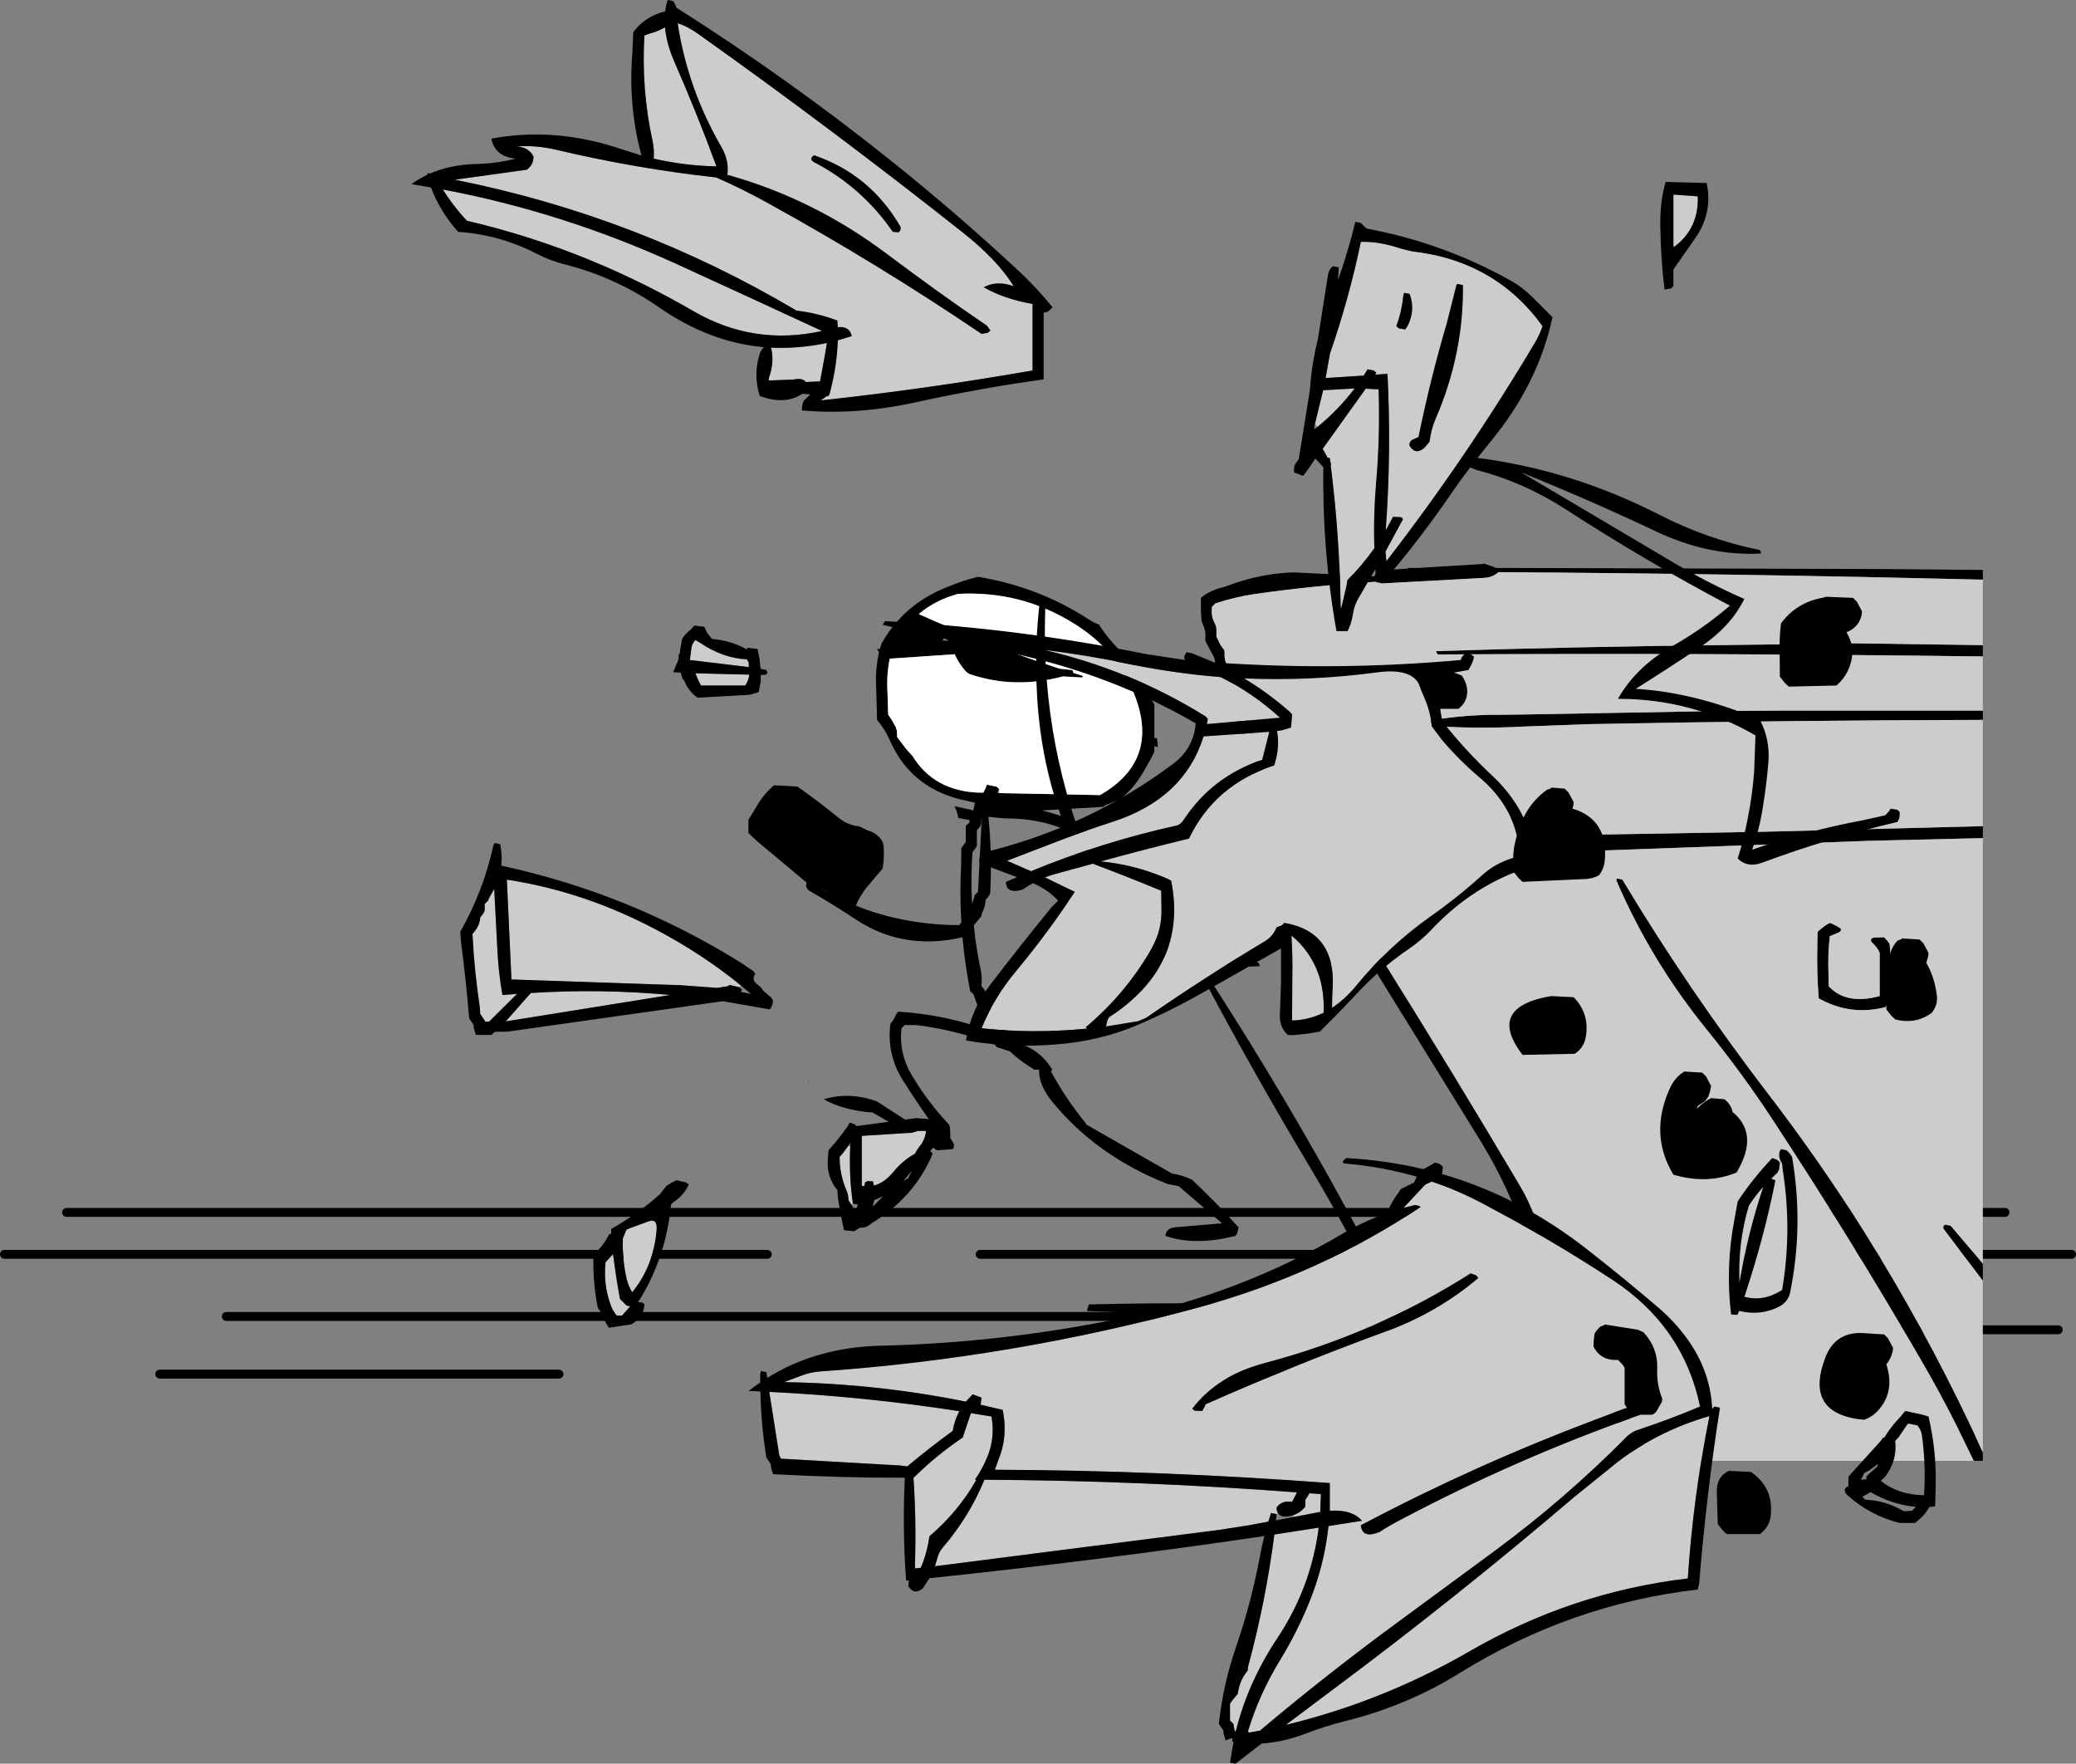
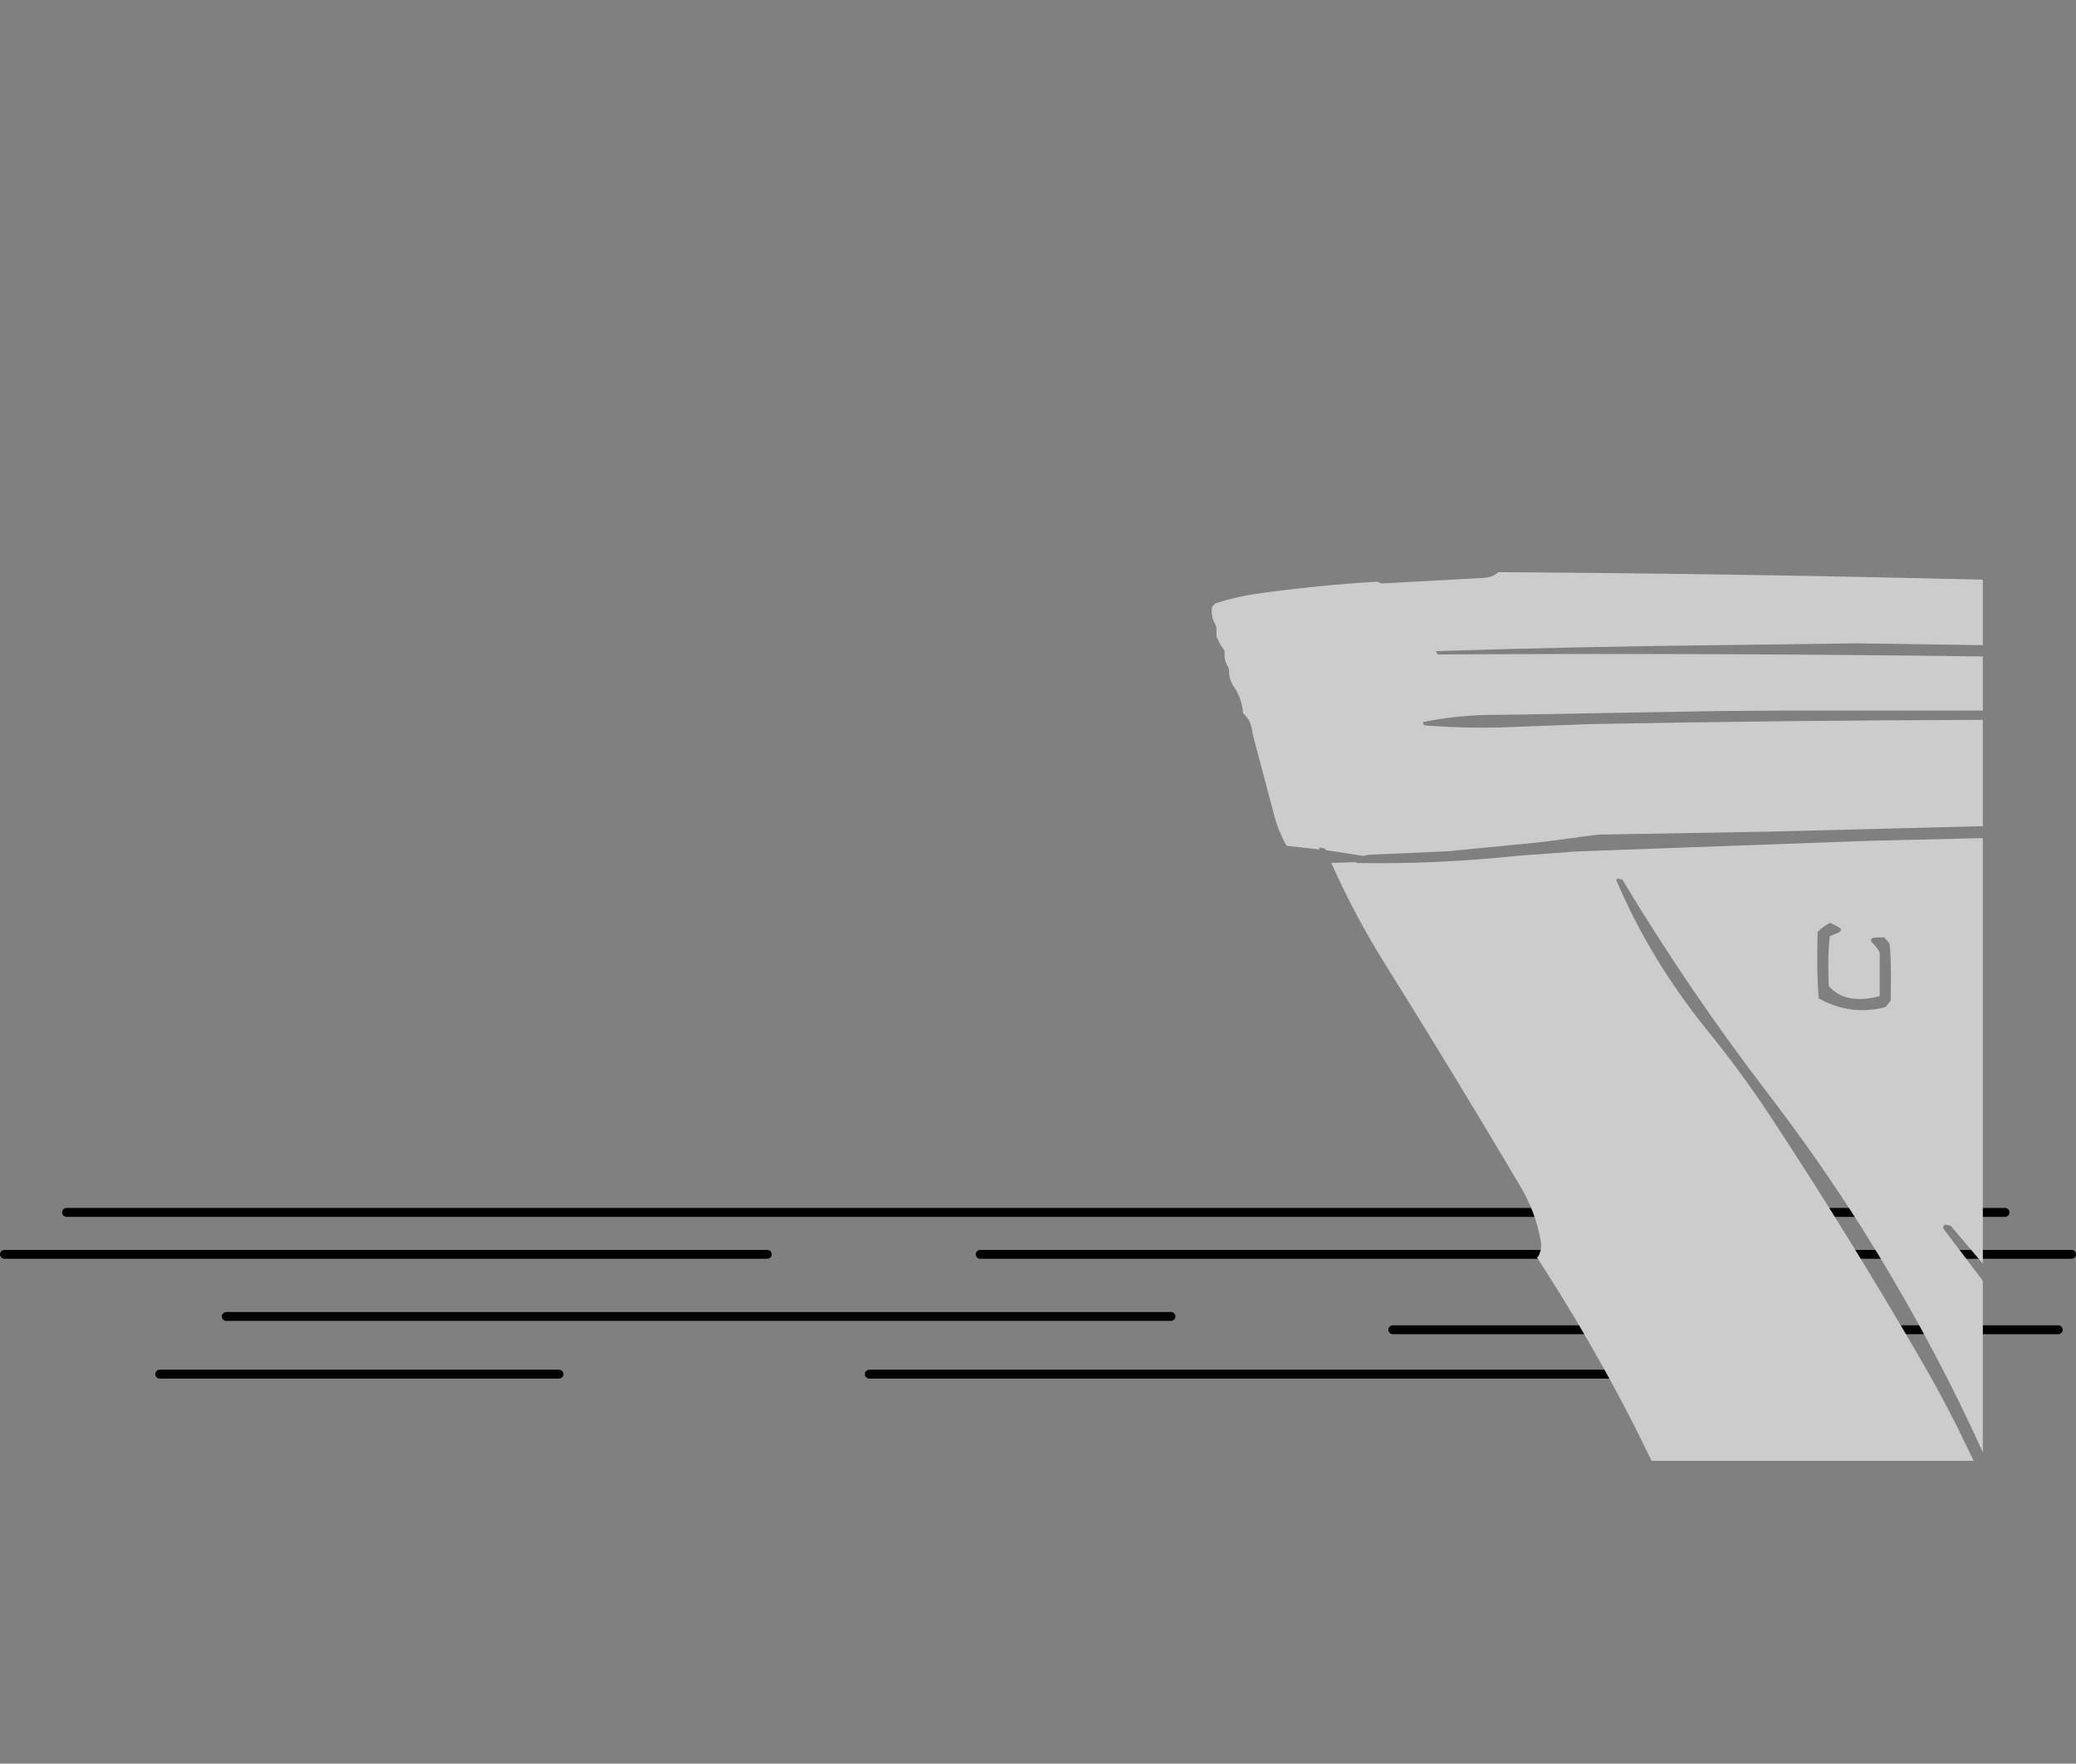
<svg xmlns="http://www.w3.org/2000/svg" height="397.5px" width="467.95px">
  <rect width="100%" height="100%" fill="#808080" stroke="none" />
  <g transform="matrix(1.0, 0.0, 0.0, 1.0, 25.0, 20.25)">
    <path d="M11.0 289.45 L101.0 289.45 M26.0 276.45 L238.95 276.45 M170.95 289.45 L364.95 289.45 M195.95 262.45 L441.95 262.45 M288.95 279.45 L438.95 279.45 M-10.0 253.0 L426.95 253.0 M-24.0 262.45 L147.95 262.45" fill="none" stroke="#000000" stroke-linecap="round" stroke-linejoin="round" stroke-width="2.0" />
-     <path d="M220.65 119.5 Q221.6 120.1 222.7 120.5 225.2 124.45 229.05 127.85 231.5 129.95 233.2 132.7 L233.2 133.4 233.2 134.15 233.7 134.85 234.2 135.55 234.2 136.3 234.2 137.0 234.7 137.7 235.2 138.45 235.2 142.75 235.2 146.1 235.8 146.1 236.0 148.1 235.2 147.95 235.2 149.2 Q233.8 152.05 232.0 154.9 230.2 157.7 227.45 159.95 225.85 160.5 224.25 161.2 L223.7 161.6 209.9 162.4 Q214.7 163.6 219.15 165.65 L219.95 166.25 Q221.25 175.8 219.45 185.15 218.2 191.65 215.95 197.75 L215.5 197.95 212.7 197.25 212.9 196.6 214.45 195.0 Q215.3 187.75 216.75 180.65 218.05 174.45 217.7 168.0 210.65 164.15 201.45 164.2 L197.8 163.85 Q198.6 171.85 198.25 180.25 L198.2 181.0 197.9 181.7 197.2 182.5 Q197.1 184.1 196.35 185.55 196.2 185.85 196.2 186.25 L194.5 188.3 Q195.0 193.35 196.05 198.3 196.45 200.1 196.2 201.95 197.3 203.2 197.9 204.65 198.35 205.75 198.2 207.0 201.15 211.35 204.6 214.9 L204.9 215.0 Q209.55 216.45 212.2 220.85 L211.9 221.25 Q215.1 227.15 219.45 232.55 L219.95 233.25 239.2 244.25 Q241.6 244.6 243.7 245.65 249.05 250.65 254.2 256.4 L253.85 257.8 253.45 258.3 Q244.35 260.6 237.7 258.3 237.8 256.55 239.95 256.35 L250.45 255.45 240.7 247.1 238.2 246.6 Q222.15 240.3 212.1 227.95 209.15 224.3 209.2 220.85 L209.15 220.8 208.2 220.85 Q205.1 219.0 202.6 216.7 L199.6 215.7 199.35 215.25 Q190.8 211.95 181.7 210.8 L178.95 210.75 178.2 211.5 Q177.6 217.25 180.6 222.2 184.15 228.15 188.95 233.25 L189.15 234.0 189.2 235.5 189.2 236.25 189.7 237.0 190.05 237.75 189.95 238.5 189.7 238.75 186.2 239.0 Q181.4 235.8 176.45 233.25 L171.7 230.5 Q164.9 229.95 160.7 227.5 166.5 225.75 172.7 228.0 L179.65 232.5 Q183.1 234.65 186.7 235.25 182.45 229.45 178.5 223.2 174.85 217.4 175.7 210.5 L176.35 209.65 177.05 208.3 177.45 207.75 Q188.6 208.45 198.65 212.3 195.9 208.5 194.45 203.85 L193.7 203.15 Q192.5 197.15 191.95 191.0 178.6 194.05 167.95 187.0 162.8 183.6 157.5 180.55 156.95 180.25 156.7 179.5 L156.8 178.65 147.65 171.0 Q145.6 169.35 143.7 167.5 L143.7 166.75 143.7 164.5 146.15 160.5 Q147.65 158.25 149.45 156.75 L154.7 157.0 Q159.4 160.3 163.95 164.0 166.05 165.75 168.7 166.0 L170.55 166.9 Q172.85 167.5 173.95 169.5 L174.15 170.25 Q174.4 172.9 173.95 175.5 L170.4 179.7 Q168.9 181.55 167.95 183.75 L167.9 183.85 Q172.7 185.8 177.75 186.85 184.35 188.25 191.2 188.25 L191.7 187.65 Q191.3 181.15 191.65 174.5 L191.7 170.9 192.2 170.2 192.7 169.5 192.7 168.05 192.7 165.9 193.45 165.2 193.6 164.6 191.0 164.1 Q190.75 162.6 190.15 161.45 L193.6 162.2 194.4 162.4 194.75 160.65 191.2 159.85 Q180.15 156.95 175.65 146.75 174.55 144.2 172.7 142.0 L172.5 134.85 Q172.25 130.65 173.15 126.8 L172.7 126.0 173.35 126.0 173.7 124.8 Q178.55 116.2 187.8 112.35 L188.65 112.0 Q192.1 110.55 195.45 109.75 200.3 110.55 204.9 112.0 213.25 114.65 220.65 119.5 M200.2 158.5 L222.95 158.95 Q236.15 151.4 231.05 137.2 227.25 126.45 216.7 120.05 204.95 112.85 190.95 113.6 185.8 115.0 182.1 118.15 197.7 125.2 213.8 130.45 L216.6 130.75 Q216.85 130.75 216.95 131.4 L219.1 132.1 218.95 132.45 214.6 132.2 Q203.65 135.1 193.65 131.7 193.1 131.5 192.55 130.9 191.05 129.15 190.2 127.2 L175.55 128.2 Q174.8 131.85 175.05 135.8 L175.2 140.8 176.15 142.25 176.95 143.7 177.15 144.4 177.2 145.1 177.2 145.85 179.3 148.6 180.7 150.15 Q185.55 158.05 195.75 158.4 L196.65 158.4 197.15 157.45 197.45 156.6 199.65 157.05 200.2 157.55 199.8 158.5 200.2 158.5 M176.15 125.9 L176.25 125.9 176.2 125.75 176.15 125.9 M188.85 124.15 L187.8 123.55 187.45 124.1 188.85 124.15 M195.2 166.85 L195.2 168.3 195.2 170.45 194.7 171.15 194.2 171.85 Q193.8 177.65 194.1 183.35 L194.55 182.15 194.7 181.5 195.45 180.75 196.3 164.2 Q196.1 164.75 196.2 165.4 L195.9 166.1 195.2 166.85 M157.35 223.7 L157.2 223.7 157.2 223.45 157.35 223.7 M161.5 180.8 L161.5 180.75 159.35 179.6 161.5 180.8" fill="#000000" fill-rule="evenodd" stroke="none" />
-     <path d="M200.2 157.55 L199.65 157.05 197.45 156.6 197.15 157.45 196.65 158.4 195.75 158.4 Q185.55 158.05 180.7 150.15 L179.3 148.6 177.2 145.85 177.2 145.1 177.15 144.4 176.95 143.7 176.15 142.25 175.2 140.8 175.05 135.8 Q174.8 131.85 175.55 128.2 L190.2 127.2 Q191.05 129.15 192.55 130.9 193.1 131.5 193.65 131.7 203.65 135.1 214.6 132.2 L218.95 132.45 219.1 132.1 216.95 131.4 Q216.85 130.75 216.6 130.75 L213.8 130.45 Q197.7 125.2 182.1 118.15 185.8 115.0 190.95 113.6 204.95 112.85 216.7 120.05 227.25 126.45 231.05 137.2 236.15 151.4 222.95 158.95 L200.2 158.5 200.2 157.55" fill="#ffffff" fill-rule="evenodd" stroke="none" />
-     <path d="M421.95 110.4 Q367.25 109.05 312.75 108.7 311.5 109.9 309.4 110.0 L286.45 111.25 285.35 110.85 Q271.85 111.65 258.05 113.6 253.5 114.25 248.95 115.75 L248.2 116.5 248.15 117.25 Q248.05 118.85 248.85 120.3 L249.15 121.0 249.2 121.75 249.2 122.5 249.2 123.25 249.6 124.05 Q250.1 125.25 250.95 126.25 L251.05 127.0 Q250.9 128.7 251.85 130.05 L252.05 130.75 Q251.95 132.8 253.15 134.55 255.0 137.3 255.2 140.5 256.9 142.05 257.2 144.25 L257.5 145.7 262.3 163.85 Q263.25 167.3 264.95 170.25 L265.2 170.4 272.35 171.2 272.45 170.75 273.7 171.0 273.85 171.35 282.25 172.65 283.45 172.4 301.5 171.6 321.4 169.65 325.95 169.1 333.95 168.0 335.45 167.85 372.95 167.2 421.95 165.95 421.95 168.65 417.45 168.75 406.95 169.0 396.45 169.25 330.45 171.65 317.4 172.6 Q298.35 174.6 280.7 174.25 L280.75 174.05 275.1 174.25 Q280.2 185.75 286.95 196.6 302.65 221.7 317.65 247.05 321.15 252.9 322.3 259.4 322.65 261.3 321.7 263.0 L321.45 263.1 321.4 263.1 321.45 263.15 Q333.4 281.55 343.35 301.0 L347.3 309.0 343.9 309.0 339.85 301.0 Q328.9 279.6 317.4 259.05 L317.45 258.75 318.7 259.0 319.25 259.85 318.95 258.9 Q315.25 247.6 308.85 237.1 L277.8 186.85 Q275.65 183.4 273.8 179.8 272.25 176.75 272.1 174.05 L270.45 173.8 268.45 173.5 263.2 173.0 Q261.95 171.2 261.4 169.25 L261.0 167.75 Q258.3 157.95 256.05 148.05 255.25 144.35 252.7 141.5 L252.7 140.75 Q252.7 139.05 251.8 137.7 L251.35 137.05 Q250.3 135.25 249.8 133.2 L248.7 128.0 248.35 127.3 246.7 124.25 246.7 123.5 Q246.85 121.95 246.15 120.5 L245.85 119.7 245.7 117.5 245.7 114.5 246.25 114.05 Q248.35 112.6 250.9 112.05 L251.5 111.85 Q258.75 109.05 266.45 108.75 L284.8 109.65 Q285.2 108.35 286.95 108.25 L292.3 107.9 292.45 107.75 294.65 107.75 309.45 106.85 309.45 106.75 312.3 107.75 399.45 108.0 421.95 108.2 421.95 110.4 M421.95 142.0 Q377.7 142.1 333.45 142.95 L318.45 143.5 Q307.3 144.1 296.25 143.25 295.95 143.25 295.7 142.5 303.65 140.85 312.45 140.85 L317.45 140.8 362.45 140.0 377.45 139.9 421.95 139.9 421.95 142.0 M421.95 127.7 Q360.6 126.9 299.2 127.25 298.95 127.25 298.7 126.5 330.25 125.5 362.45 125.15 L393.45 124.75 421.95 125.15 421.95 127.7 M419.9 309.0 L416.0 301.0 Q412.2 293.45 407.95 286.15 392.25 259.1 375.15 233.0 368.0 222.0 359.75 211.85 347.1 196.25 339.35 178.2 L339.45 177.75 340.7 178.0 Q355.75 203.05 373.65 226.4 385.05 241.25 395.05 257.1 408.45 278.45 419.15 301.0 L419.9 302.6 421.95 307.1 421.95 309.0 419.9 309.0 M421.95 268.4 L413.2 256.85 Q412.75 256.2 413.45 255.75 L414.7 256.0 421.95 264.55 421.95 268.4 M384.7 189.75 Q385.55 189.0 386.5 188.3 L387.45 187.75 Q388.8 188.25 389.95 189.05 L389.95 189.5 389.6 189.85 387.45 190.75 Q387.0 194.8 387.15 199.0 L387.2 202.0 Q391.1 206.3 398.7 204.25 L398.7 197.5 398.7 194.5 Q398.2 193.25 396.85 192.05 L396.7 191.5 Q397.05 191.1 397.5 191.05 L399.7 191.0 400.4 191.75 400.95 192.5 Q401.35 197.3 401.2 202.25 L401.2 205.25 400.65 205.95 399.95 206.75 Q392.05 208.75 384.95 204.75 384.5 198.8 384.65 192.75 L384.7 189.75 M210.7 115.0 Q209.2 144.8 220.05 172.15 225.05 184.7 235.95 191.45 238.45 193.0 241.5 193.35 250.15 194.35 258.5 196.65 258.8 196.75 258.95 197.5 245.8 198.25 232.4 193.35 231.05 192.85 230.05 191.65 210.4 167.45 208.75 136.25 208.15 125.05 209.45 114.75 L210.7 115.0 M247.25 202.1 Q247.2 202.0 247.45 201.75 L248.7 202.0 Q264.5 226.55 278.5 252.2 284.65 263.45 290.15 274.95 301.4 275.85 312.55 277.7 L312.95 278.5 Q309.8 280.05 305.35 279.55 L291.7 278.2 Q296.95 289.45 301.65 301.0 L303.65 306.05 304.8 309.0 301.9 309.0 298.95 301.0 297.1 296.45 Q293.25 287.1 289.0 278.0 L267.45 276.95 220.2 275.25 Q219.95 275.25 220.15 274.6 L220.45 273.75 Q249.95 273.0 279.45 274.3 L287.45 274.75 Q279.55 258.3 270.15 242.6 258.0 222.3 247.25 202.1" fill="#000000" fill-rule="evenodd" stroke="none" />
    <path d="M421.95 165.95 L372.95 167.2 335.45 167.85 333.95 168.0 325.95 169.1 321.4 169.65 301.5 171.6 283.45 172.4 282.25 172.65 273.85 171.35 273.7 171.0 272.45 170.75 272.35 171.2 265.2 170.4 264.95 170.25 Q263.25 167.3 262.3 163.85 L257.5 145.7 257.2 144.25 Q256.9 142.05 255.2 140.5 255.0 137.3 253.15 134.55 251.95 132.8 252.05 130.75 L251.85 130.05 Q250.9 128.7 251.05 127.0 L250.95 126.25 Q250.1 125.25 249.6 124.05 L249.2 123.25 249.2 122.5 249.2 121.75 249.15 121.0 248.85 120.3 Q248.05 118.85 248.15 117.25 L248.2 116.5 248.95 115.75 Q253.5 114.25 258.05 113.6 271.85 111.65 285.35 110.85 L286.45 111.25 309.4 110.0 Q311.5 109.9 312.75 108.7 367.25 109.05 421.95 110.4 L421.95 125.15 393.45 124.75 362.45 125.15 Q330.25 125.5 298.7 126.5 298.95 127.25 299.2 127.25 360.6 126.9 421.95 127.7 L421.95 139.9 377.45 139.9 362.45 140.0 317.45 140.8 312.45 140.85 Q303.65 140.85 295.7 142.5 295.95 143.25 296.25 143.25 307.3 144.1 318.45 143.5 L333.45 142.95 Q377.7 142.1 421.95 142.0 L421.95 165.95 M347.3 309.0 L343.35 301.0 Q333.4 281.55 321.45 263.15 L321.45 263.1 321.7 263.0 Q322.65 261.3 322.3 259.4 321.15 252.9 317.65 247.05 302.65 221.7 286.95 196.6 280.2 185.75 275.1 174.25 L280.75 174.05 280.7 174.25 Q298.35 174.6 317.4 172.6 L330.45 171.65 396.45 169.25 406.95 169.0 417.45 168.75 421.95 168.65 421.95 264.55 414.7 256.0 413.45 255.75 Q412.75 256.2 413.2 256.85 L421.95 268.4 421.95 307.1 419.9 302.6 419.15 301.0 Q408.45 278.45 395.05 257.1 385.05 241.25 373.65 226.4 355.75 203.05 340.7 178.0 L339.45 177.75 339.35 178.2 Q347.1 196.25 359.75 211.85 368.0 222.0 375.15 233.0 392.25 259.1 407.95 286.15 412.2 293.45 416.0 301.0 L419.9 309.0 347.3 309.0 M384.7 189.75 L384.65 192.75 Q384.5 198.8 384.95 204.75 392.05 208.75 399.95 206.75 L400.65 205.95 401.2 205.25 401.2 202.25 Q401.35 197.3 400.95 192.5 L400.4 191.75 399.7 191.0 397.5 191.05 Q397.05 191.1 396.7 191.5 L396.85 192.05 Q398.2 193.25 398.7 194.5 L398.7 197.5 398.7 204.25 Q391.1 206.3 387.2 202.0 L387.15 199.0 Q387.0 194.8 387.45 190.75 L389.6 189.85 389.95 189.5 389.95 189.05 Q388.8 188.25 387.45 187.75 L386.5 188.3 Q385.55 189.0 384.7 189.75" fill="#cccccc" fill-rule="evenodd" stroke="none" />
-     <path d="M352.2 35.0 L352.2 23.75 352.2 23.6 357.7 24.0 Q357.95 31.15 352.5 35.3 L352.2 35.0 M127.75 -15.0 Q129.8 -14.45 132.6 -12.45 162.9 9.1 192.15 32.25 199.8 38.3 203.5 44.25 199.6 42.9 196.75 44.5 201.4 47.15 207.75 48.25 L207.75 49.75 207.75 63.25 Q184.0 67.4 160.0 70.0 L161.4 69.0 161.75 69.0 162.0 68.5 162.1 68.2 162.15 67.9 162.2 67.75 Q163.65 62.05 163.85 56.45 L167.0 55.5 Q166.5 53.2 163.85 53.5 L163.75 52.0 Q159.25 50.3 154.5 49.75 L154.2 49.55 Q118.4 28.4 77.5 20.25 L93.75 18.0 Q95.3 16.85 95.25 15.0 94.2 12.95 91.5 12.75 95.95 12.45 100.35 13.5 118.35 17.75 136.45 19.75 142.3 22.3 148.15 25.55 173.15 39.35 196.25 55.0 L197.65 54.75 198.25 54.25 197.45 53.15 Q186.3 45.55 175.0 37.05 158.4 24.55 138.95 19.15 139.4 16.0 137.65 12.95 130.0 -0.25 127.75 -15.0 M121.5 -12.7 Q123.4 -13.2 124.9 -14.1 125.05 -12.35 125.55 -10.45 126.15 -8.3 127.0 -6.35 132.1 5.3 136.5 17.25 129.3 17.1 122.35 15.5 122.5 13.4 122.1 11.55 119.55 0.0 120.25 -12.25 L121.5 -12.7 M341.55 297.1 L334.5 299.75 Q307.45 309.95 282.35 323.2 L281.75 323.5 Q282.05 326.65 286.0 325.0 288.3 323.5 290.75 322.25 317.05 308.35 344.8 298.6 L347.2 298.6 347.7 298.5 348.35 297.9 349.6 295.7 349.7 295.0 Q348.4 291.8 348.55 288.25 348.75 283.6 345.45 280.0 L344.2 279.45 336.7 278.25 336.65 278.4 335.7 278.75 335.0 279.5 334.45 280.25 334.25 281.75 334.2 282.5 334.2 283.25 Q335.85 286.5 339.75 286.25 L339.95 286.5 340.7 287.25 341.2 288.0 341.2 288.75 341.2 294.75 341.2 296.25 341.55 297.1 M338.45 268.2 Q354.45 278.7 358.2 296.75 351.7 299.5 344.5 301.9 342.7 302.5 341.5 303.75 327.75 317.6 312.05 329.2 L291.05 344.65 Q274.55 356.7 259.0 369.8 L256.5 370.25 256.3 369.95 Q258.85 361.55 263.6 353.8 267.25 347.8 269.9 341.4 273.5 332.75 274.45 323.7 L282.0 322.5 Q279.75 319.9 274.75 320.25 L274.75 314.0 Q236.6 311.15 199.25 311.0 L200.05 308.75 Q201.55 305.15 201.45 301.25 201.4 299.3 201.0 297.5 L196.05 296.35 196.05 296.2 196.25 294.75 194.25 294.0 192.7 295.65 Q172.75 291.6 151.75 291.25 L155.75 289.75 Q157.75 289.0 159.8 288.85 203.2 285.85 245.2 274.4 272.35 267.0 295.25 251.75 294.35 251.25 293.65 251.4 L291.35 252.0 296.25 246.75 297.7 246.05 Q303.7 248.05 309.4 251.1 324.35 258.95 338.45 268.2 M360.05 299.0 L360.2 299.5 Q356.65 317.3 355.45 335.5 329.3 338.6 306.3 351.9 286.65 363.25 264.85 368.5 L275.3 360.65 Q303.3 339.8 329.9 317.1 L339.75 309.15 Q348.9 302.25 360.05 299.0 M271.4 75.3 L273.25 67.7 280.35 67.3 Q276.7 72.1 272.0 75.95 L271.4 75.3 M303.5 43.75 L303.3 44.0 301.15 52.5 Q297.4 65.25 294.75 78.25 L293.5 78.8 Q292.55 79.25 292.75 80.25 294.05 82.35 296.0 80.75 L296.7 79.95 297.25 79.25 Q297.55 76.6 298.55 74.25 304.95 59.5 304.75 44.0 L303.5 43.75 M292.75 46.0 L291.5 45.75 291.3 46.55 Q290.95 50.05 289.75 53.25 L290.3 53.75 291.75 54.0 292.15 53.45 Q294.15 49.8 292.75 46.0 M290.85 35.8 L293.3 36.4 Q312.05 38.5 322.7 53.25 322.1 55.1 321.1 56.8 305.85 82.5 287.5 106.25 L287.3 104.05 291.25 96.75 Q291.0 96.35 290.65 96.3 L289.0 96.25 287.35 99.3 Q288.65 81.55 287.75 64.0 L284.95 64.2 285.25 63.75 284.65 63.25 283.25 63.0 282.4 64.4 273.8 64.95 274.8 59.4 Q279.1 47.0 281.75 34.25 286.0 34.15 290.85 35.8 M277.2 116.0 Q276.9 100.05 274.95 84.6 L275.0 84.5 274.95 83.95 274.85 83.85 274.75 83.0 274.25 82.9 273.15 80.9 282.85 67.35 285.75 67.5 Q286.1 78.1 285.2 88.5 284.55 95.95 284.8 103.3 282.1 107.1 278.75 110.5 L278.45 112.0 277.5 116.1 277.2 116.0 M219.8 211.6 Q207.65 212.75 196.25 211.5 199.1 204.5 204.05 198.6 211.4 189.75 217.25 180.75 L210.55 177.5 Q211.65 177.05 212.8 176.75 L221.3 174.4 Q228.9 177.25 236.75 180.5 L236.8 184.25 Q237.0 189.3 234.55 193.6 228.75 203.7 219.75 211.25 L219.8 211.6 M241.8 164.55 Q241.1 165.6 240.25 165.8 223.3 169.55 207.4 176.1 L202.0 173.75 212.8 169.6 Q219.2 167.1 225.7 165.0 241.9 159.8 246.3 145.7 L246.5 145.7 261.1 144.7 259.5 151.0 Q248.25 154.75 241.8 164.55 M210.5 126.25 Q219.9 127.4 229.2 129.35 239.6 131.5 250.15 132.35 257.35 135.9 263.5 141.5 L247.05 142.95 247.25 141.75 246.65 141.15 Q229.9 130.75 210.5 126.25 M178.0 31.5 L178.0 30.9 Q171.15 19.05 158.5 14.75 157.2 15.6 158.6 16.35 169.3 21.95 176.25 32.0 L177.5 32.1 177.7 32.0 178.0 31.5 M148.35 64.8 Q149.6 61.35 148.8 58.1 154.95 58.4 161.4 57.05 L160.85 60.25 159.85 65.7 156.65 65.85 Q155.9 64.85 153.8 65.3 L148.35 65.5 148.35 64.8 M266.1 190.6 L267.3 191.65 Q273.8 198.05 273.35 208.0 270.0 209.65 266.25 209.75 L266.25 208.25 266.3 200.0 Q266.4 195.25 266.1 190.6 M237.7 177.6 Q230.6 174.6 223.1 173.9 233.1 171.15 243.0 168.75 248.8 156.65 262.25 152.25 L262.45 151.5 Q263.5 147.85 262.85 144.5 L263.95 144.35 266.0 143.75 266.15 142.25 266.25 140.75 265.65 140.1 Q260.8 135.85 255.45 132.65 270.3 133.3 285.35 131.3 292.75 130.3 294.75 133.75 L295.4 135.45 295.5 135.75 295.55 135.8 295.95 136.75 Q297.4 139.95 297.75 143.5 L300.1 146.6 Q303.9 151.05 308.3 154.8 315.15 160.5 316.9 168.1 316.2 170.5 316.1 173.1 312.15 174.25 309.15 176.95 303.5 182.05 297.3 186.4 287.95 193.05 280.75 201.85 278.15 205.0 275.25 206.9 275.25 204.6 275.4 202.25 276.05 189.7 264.5 187.75 L263.95 188.3 262.75 188.75 Q262.0 190.75 260.1 191.9 246.4 200.1 233.35 209.15 L231.6 209.9 224.3 211.1 224.6 209.75 225.0 209.0 Q227.95 207.15 230.5 204.8 242.15 194.2 239.0 178.25 238.35 177.85 237.7 177.6 M160.3 54.35 Q144.9 57.75 131.35 49.9 120.25 43.45 108.55 38.6 94.8 32.9 80.25 29.5 L79.5 28.7 Q76.9 25.75 74.8 22.45 101.85 27.55 127.4 39.2 144.25 46.9 160.3 54.35 M141.65 202.25 L139.5 201.75 138.95 202.05 136.65 202.4 128.5 201.8 90.25 200.5 90.25 199.75 89.25 178.0 Q106.6 180.65 122.85 189.25 133.3 194.75 142.0 201.85 L141.65 202.25 M85.0 182.75 L85.3 182.05 86.4 180.1 87.1 193.5 Q87.35 198.95 88.25 204.0 L91.55 203.75 85.25 210.0 84.3 210.0 84.25 209.75 83.75 209.0 83.25 208.25 83.15 206.75 Q81.9 198.5 81.5 190.25 L82.15 189.45 Q83.15 188.1 83.25 186.5 L83.9 185.7 84.25 185.0 84.25 184.25 84.25 183.5 85.0 182.75 M131.75 124.0 L132.7 124.55 Q137.9 128.1 143.35 128.35 L143.75 129.0 143.8 130.1 130.5 128.5 130.8 126.25 Q130.85 124.95 131.75 124.0 M132.35 132.95 L131.75 131.5 143.9 131.8 Q143.75 133.1 143.0 134.25 L133.0 134.25 132.35 132.95 M181.5 234.75 Q181.75 234.6 182.0 234.6 L183.7 234.6 183.75 234.75 Q183.5 236.8 182.1 238.35 L181.7 238.95 181.25 239.75 Q178.45 241.35 176.45 243.8 174.35 246.35 172.0 246.95 L171.75 246.0 170.5 245.95 170.0 246.25 169.8 247.1 169.25 247.0 169.25 237.25 169.25 236.5 169.25 235.75 180.45 235.05 181.5 234.75 M246.45 296.95 L246.75 296.25 Q266.85 287.35 287.45 279.8 299.25 275.45 308.25 267.75 L307.65 267.15 306.5 266.75 Q285.1 280.35 260.1 286.95 249.4 289.8 243.75 297.25 L244.3 297.7 246.0 297.75 246.45 296.95 M151.0 308.5 L150.65 307.7 148.4 293.45 Q169.9 294.5 191.25 297.8 190.15 299.85 189.75 302.25 184.45 306.1 179.5 310.25 L178.0 310.05 151.0 308.5 M111.5 264.25 L112.2 263.45 113.2 262.35 Q113.8 267.45 114.75 272.5 L115.5 273.25 116.25 274.0 117.05 274.15 115.25 276.25 114.0 276.25 Q113.15 275.25 112.7 274.0 110.95 269.3 111.5 264.25 M117.0 256.55 L121.25 255.0 Q123.25 254.3 123.0 257.05 122.3 265.15 117.5 271.0 116.45 269.35 116.05 267.05 115.25 262.95 115.4 258.85 L116.2 256.9 117.0 256.55 M89.0 209.95 L94.65 203.55 Q110.5 202.55 126.1 204.0 L89.0 209.95 M166.25 237.95 L166.65 238.25 Q166.35 244.8 167.25 251.0 L166.9 251.25 166.75 251.0 166.25 250.25 Q166.25 249.1 165.85 248.15 164.25 244.5 164.25 240.5 L164.95 239.7 166.25 237.95 M262.75 321.0 L261.5 320.75 260.9 322.7 256.6 323.5 249.9 324.55 185.75 332.75 186.25 331.05 Q186.65 329.5 187.45 328.6 193.45 321.65 196.9 313.25 232.3 313.45 267.35 316.1 L266.25 318.25 Q263.95 317.85 262.75 319.5 262.75 320.25 263.05 320.75 L262.75 321.0 M198.5 299.0 L198.7 300.5 Q199.05 304.4 197.6 308.0 196.4 310.95 194.75 313.25 L195.1 313.25 Q191.05 320.4 184.5 326.0 L184.25 327.5 Q183.7 330.45 182.55 333.1 L181.25 333.25 181.25 332.0 Q181.55 322.2 180.9 312.75 L181.0 312.75 Q186.05 307.75 192.0 303.75 L192.25 303.0 193.85 298.25 198.5 299.0 M266.5 321.25 Q268.25 320.65 269.25 319.25 L269.25 318.5 269.25 317.75 269.75 317.0 270.15 316.3 272.75 316.5 272.6 320.5 272.35 320.55 266.6 321.65 266.5 321.25 M253.3 369.8 L253.0 368.25 252.25 367.5 252.25 366.75 252.25 363.75 252.75 363.0 254.0 361.5 254.15 360.7 Q254.6 358.25 256.25 356.25 L256.3 355.5 Q260.35 340.5 262.25 325.6 L272.25 324.05 Q270.55 337.5 262.9 349.0 256.3 358.95 253.6 369.8 L253.3 369.8" fill="#cccccc" fill-rule="evenodd" stroke="none" />
-     <path d="M117.75 -13.0 Q120.35 -16.55 124.95 -17.7 125.1 -19.05 125.5 -20.25 L126.75 -20.0 127.2 -19.25 127.5 -18.5 Q152.7 -2.55 176.0 16.1 190.75 27.9 204.5 40.7 208.75 44.65 212.25 49.0 L211.3 49.95 210.25 50.25 210.25 58.5 210.25 65.25 Q196.15 67.2 181.5 70.4 168.15 73.35 155.75 72.25 155.75 71.5 155.9 70.8 156.0 70.35 156.25 70.0 L157.65 68.65 155.85 68.5 Q152.0 71.1 146.25 69.0 144.8 64.45 146.15 59.8 146.45 58.65 147.2 58.0 134.9 56.9 123.6 49.05 113.75 42.2 102.15 39.3 99.0 38.5 96.0 36.95 87.7 32.65 78.25 32.0 74.1 27.3 72.15 22.0 L67.75 21.25 Q69.4 20.05 71.3 19.15 71.25 19.0 71.5 18.75 L71.95 18.85 Q76.55 16.85 82.5 16.7 87.0 16.6 91.25 15.5 86.55 15.05 85.75 11.0 100.25 8.25 115.5 13.5 L119.6 14.8 Q116.55 3.65 117.55 -8.5 L117.75 -13.0 M121.5 -12.7 L120.25 -12.25 Q119.55 0.0 122.1 11.55 122.5 13.4 122.35 15.5 129.3 17.1 136.5 17.25 132.1 5.3 127.0 -6.35 126.15 -8.3 125.55 -10.45 125.05 -12.35 124.9 -14.1 123.4 -13.2 121.5 -12.7 M127.75 -15.0 Q130.0 -0.25 137.65 12.95 139.4 16.0 138.95 19.15 158.4 24.55 175.0 37.05 186.3 45.55 197.45 53.15 L198.25 54.25 197.65 54.75 196.25 55.0 Q173.15 39.35 148.15 25.55 142.3 22.3 136.45 19.75 118.35 17.75 100.35 13.5 95.95 12.45 91.5 12.75 94.2 12.95 95.25 15.0 95.3 16.85 93.75 18.0 L77.5 20.25 Q118.4 28.4 154.2 49.55 L154.5 49.75 Q159.25 50.3 163.75 52.0 L163.85 53.5 Q166.5 53.2 167.0 55.5 L163.85 56.45 Q163.65 62.05 162.2 67.75 L162.15 67.9 162.1 68.2 162.0 68.5 161.75 69.0 161.4 69.0 160.0 70.0 Q184.0 67.4 207.75 63.25 L207.75 49.75 207.75 48.25 Q201.4 47.15 196.75 44.5 199.6 42.9 203.5 44.25 199.8 38.3 192.15 32.25 162.9 9.1 132.6 -12.45 129.8 -14.45 127.75 -15.0 M352.5 35.3 Q357.95 31.15 357.7 24.0 L352.2 23.6 352.2 23.75 352.2 35.0 352.2 35.5 352.5 35.3 M359.7 21.0 Q361.1 27.6 357.25 33.25 L352.2 40.5 352.2 41.25 352.2 44.25 351.65 44.75 350.2 45.0 Q349.35 38.05 349.25 30.75 349.15 25.25 350.45 20.75 L359.7 21.0 M393.55 115.35 L394.7 117.5 394.65 118.25 Q394.05 121.15 391.2 122.25 393.15 125.35 392.25 128.9 391.45 132.1 388.95 134.25 L378.2 134.5 377.3 133.65 376.2 132.25 376.15 127.0 Q376.05 123.55 376.45 120.25 379.95 115.5 385.95 114.45 L386.7 114.25 392.7 114.5 393.55 115.35 M371.95 104.5 Q360.25 105.15 348.35 99.55 333.35 92.45 317.95 86.25 L352.4 106.65 Q360.2 111.25 368.2 114.75 365.0 121.1 358.2 125.6 351.05 130.4 343.7 135.0 357.2 135.8 371.7 142.0 374.05 146.45 373.6 151.75 373.1 157.45 372.15 163.0 371.4 167.2 369.95 171.25 382.2 167.0 395.0 164.6 L399.95 163.5 400.7 162.7 401.2 162.0 402.65 162.25 403.2 162.75 403.2 163.5 403.1 164.2 402.7 165.0 Q387.25 168.6 372.15 174.2 368.9 175.4 366.7 173.25 368.1 168.8 368.95 164.25 370.0 159.0 370.4 153.7 L370.7 145.5 Q356.45 137.25 339.7 137.25 343.8 130.0 352.1 125.3 358.95 121.4 364.95 116.25 346.15 106.35 328.1 94.65 318.55 88.45 307.9 85.7 L306.4 85.1 Q304.2 87.95 302.15 90.95 295.0 101.4 286.75 111.0 L286.5 111.1 285.25 111.0 285.0 108.05 281.35 114.35 Q280.2 116.25 279.9 118.5 279.6 120.35 278.75 122.0 L276.25 122.0 Q273.0 103.65 273.3 85.0 L273.25 85.0 271.5 83.1 269.9 85.45 268.75 87.0 266.75 86.25 Q266.45 84.95 267.2 84.0 L267.75 83.25 270.3 67.4 Q270.65 61.8 272.05 56.3 L274.3 41.95 Q274.5 40.45 275.5 39.75 L276.75 40.0 276.75 40.2 276.6 42.85 277.5 40.25 Q279.25 34.95 280.5 29.75 L281.75 30.0 282.5 30.75 283.0 31.25 Q300.25 34.45 315.55 43.0 318.2 44.5 320.45 46.75 L324.95 51.25 Q321.65 66.5 310.8 79.5 L308.05 82.95 Q329.4 85.7 349.1 95.8 359.85 101.3 371.6 103.7 371.85 103.75 371.95 104.5 M324.65 157.4 L324.7 157.25 327.7 157.5 328.55 158.35 329.7 160.5 329.65 161.25 329.45 162.0 Q337.7 164.45 336.7 174.0 336.5 175.6 335.45 177.0 334.1 177.75 332.65 177.85 L318.2 178.5 317.3 177.65 316.3 176.4 Q305.75 180.6 297.45 189.5 295.3 191.75 292.6 193.6 285.9 198.15 280.4 204.15 L276.75 208.0 272.5 212.25 269.5 212.75 266.45 213.05 265.25 213.0 Q263.35 211.15 263.5 208.45 L263.75 201.0 263.75 193.5 244.55 204.35 Q237.85 208.05 231.2 210.85 224.1 213.85 216.0 214.85 204.05 216.25 192.75 214.25 193.85 207.4 198.05 201.9 204.9 192.95 212.0 184.25 L212.75 183.5 213.5 182.75 Q211.45 180.4 207.85 178.8 206.65 179.45 205.5 180.25 201.8 181.35 201.75 178.5 L204.25 177.45 195.75 174.25 195.75 173.5 195.85 172.8 196.25 172.0 Q220.25 166.3 239.5 151.85 243.75 148.65 244.45 143.5 L244.5 142.75 Q225.5 131.8 203.5 127.05 L193.45 124.9 174.0 120.6 174.3 120.0 174.5 119.75 Q204.1 121.25 233.25 127.15 L242.1 128.5 Q241.65 127.75 242.5 126.75 L243.75 127.0 248.7 129.05 Q276.5 131.0 304.25 128.5 L304.55 127.8 305.25 127.0 306.65 127.25 307.25 127.75 307.1 128.45 306.8 129.25 306.45 129.95 306.0 130.75 304.35 131.05 302.65 131.35 302.95 131.4 304.5 132.0 Q305.5 133.4 305.7 135.0 305.95 137.85 303.75 139.5 L299.65 139.5 Q299.8 141.0 300.25 142.5 305.4 149.0 311.5 154.7 315.7 158.65 318.2 163.55 L318.45 164.05 318.55 163.75 318.9 163.1 Q320.65 159.95 323.7 157.75 L324.25 157.55 324.65 157.4 M402.7 191.75 L403.25 191.55 403.65 191.4 403.7 191.25 407.7 191.5 408.55 192.35 409.7 194.5 409.65 195.2 409.2 196.75 Q411.1 200.0 411.6 204.25 411.8 206.3 410.45 208.0 406.85 210.7 402.2 209.5 L401.3 208.65 400.2 207.25 Q400.25 201.6 400.8 196.05 401.05 193.6 402.7 191.75 M365.7 230.5 Q370.15 234.3 368.25 240.15 367.55 242.15 366.45 244.0 359.85 246.75 352.2 244.5 346.75 235.5 351.3 225.25 352.5 222.5 354.7 221.25 L358.7 221.5 359.55 222.35 360.7 224.5 360.4 225.95 360.05 226.95 359.3 227.95 357.7 229.0 357.5 229.65 357.95 229.2 Q358.65 228.5 359.35 228.05 360.05 227.55 360.7 227.25 L363.7 227.5 Q365.25 228.7 365.55 230.45 L365.7 230.5 M374.45 240.75 L375.6 241.15 376.2 241.75 376.05 243.2 375.7 244.0 374.25 245.4 375.2 245.75 Q372.65 258.6 368.45 271.25 L368.2 272.0 Q372.4 273.2 376.7 270.5 379.0 257.1 376.85 243.45 L376.7 242.0 Q375.95 240.9 376.05 239.75 376.15 239.1 376.45 238.75 L377.7 239.0 378.45 239.75 378.95 240.5 Q381.6 255.95 378.5 271.1 378.05 273.15 376.1 274.2 371.9 276.4 367.0 275.2 L366.7 276.0 366.45 276.1 365.2 276.0 Q363.9 265.15 366.0 254.35 L366.7 250.5 Q370.05 245.45 374.25 241.0 L374.45 240.75 M329.7 204.5 Q333.35 208.15 332.45 213.45 332.05 215.9 329.95 217.25 L318.2 217.5 Q310.35 207.3 323.25 204.5 L324.7 204.25 329.7 204.5 M341.2 296.25 L341.2 294.75 341.2 288.75 341.2 288.0 340.7 287.25 339.95 286.5 339.75 286.25 Q335.85 286.5 334.2 283.25 L334.2 282.5 334.25 281.75 334.45 280.25 335.0 279.5 335.7 278.75 336.65 278.4 336.7 278.25 344.2 279.45 345.45 280.0 Q348.75 283.6 348.55 288.25 348.4 291.8 349.7 295.0 L349.6 295.7 348.35 297.9 347.7 298.5 347.2 298.6 344.8 298.6 Q317.05 308.35 290.75 322.25 288.3 323.5 286.0 325.0 282.05 326.65 281.75 323.5 L282.35 323.2 Q307.45 309.95 334.5 299.75 L341.55 297.1 341.75 297.05 341.7 297.0 341.2 296.25 M354.45 280.35 Q360.5 288.05 360.95 297.25 L360.95 297.35 361.0 297.3 361.0 297.25 361.45 296.75 362.7 297.0 Q359.65 316.45 358.0 336.7 L357.7 338.0 Q329.05 341.3 304.15 356.75 292.05 364.25 278.2 367.65 273.65 368.8 269.35 370.45 264.3 372.4 259.4 372.7 L253.5 377.25 252.25 377.0 253.05 372.3 252.75 372.25 252.75 371.45 251.25 372.0 250.8 370.45 250.75 369.75 250.25 369.0 249.75 368.25 Q250.7 359.3 253.7 350.7 257.05 340.9 258.95 330.75 259.4 328.25 260.0 325.95 222.6 331.45 184.5 335.45 L183.0 337.75 Q181.05 339.35 179.75 337.25 L179.85 336.05 179.9 335.95 179.25 336.0 Q178.4 324.5 178.95 312.8 165.15 312.85 149.25 312.0 L148.8 310.45 148.75 309.75 148.25 309.0 147.75 308.25 Q146.55 300.85 146.4 293.35 L143.75 293.25 Q145.0 292.25 146.35 291.35 L146.35 289.5 146.5 288.75 147.75 289.0 147.95 290.3 Q159.0 283.4 173.5 283.05 200.9 282.4 227.85 276.85 254.6 271.35 277.9 257.65 281.7 255.45 285.75 253.85 285.75 253.15 286.5 252.8 L288.0 252.25 Q288.95 250.2 290.35 248.4 L290.75 247.75 293.75 246.25 294.35 244.95 Q286.55 242.7 278.3 242.0 277.1 241.9 278.2 240.95 L278.5 240.75 Q287.4 241.25 295.85 243.25 L297.95 242.1 298.5 241.75 299.65 242.15 300.25 242.75 300.05 244.2 300.05 244.35 Q317.65 249.45 332.9 261.45 341.15 267.9 349.1 274.7 352.05 277.25 354.45 280.35 M338.45 268.2 Q324.35 258.95 309.4 251.1 303.7 248.05 297.7 246.05 L296.25 246.75 291.35 252.0 293.65 251.4 Q294.35 251.25 295.25 251.75 272.35 267.0 245.2 274.4 203.2 285.85 159.8 288.85 157.75 289.0 155.75 289.75 L151.75 291.25 Q172.75 291.6 192.7 295.65 L194.25 294.0 196.25 294.75 196.05 296.2 196.05 296.35 201.0 297.5 Q201.4 299.3 201.45 301.25 201.55 305.15 200.05 308.75 L199.25 311.0 Q236.6 311.15 274.75 314.0 L274.75 320.25 Q279.75 319.9 282.0 322.5 L274.45 323.7 Q273.5 332.75 269.9 341.4 267.25 347.8 263.6 353.8 258.85 361.55 256.3 369.95 L256.5 370.25 259.0 369.8 Q274.55 356.7 291.05 344.65 L312.05 329.2 Q327.75 317.6 341.5 303.75 342.7 302.5 344.5 301.9 351.7 299.5 358.2 296.75 354.45 278.7 338.45 268.2 M367.1 268.8 Q368.9 257.9 372.45 247.25 370.65 249.25 369.2 251.5 366.7 259.85 367.1 268.8 M401.7 283.5 L401.65 284.2 Q401.3 285.9 400.2 287.25 402.25 293.6 398.1 297.9 396.95 299.1 395.2 299.75 381.55 298.5 386.45 285.7 388.8 279.55 395.7 280.25 L399.7 280.5 400.55 281.35 401.7 283.5 M404.45 297.75 L408.2 298.55 409.7 299.0 Q411.6 306.95 411.3 315.5 L411.2 319.25 409.9 319.4 Q408.95 321.15 407.25 322.5 L406.7 323.0 403.2 323.0 Q396.4 321.25 391.45 316.75 390.2 315.55 391.45 314.75 L391.65 314.8 391.65 313.2 391.7 312.5 398.85 304.6 399.45 303.75 399.7 303.8 Q401.25 301.25 403.35 299.1 L404.45 297.75 M402.2 304.5 Q402.7 309.05 399.85 312.65 L398.95 313.5 Q402.85 316.65 408.7 316.75 409.15 309.85 408.2 303.15 408.0 301.95 407.2 301.0 L405.2 300.6 404.95 300.75 402.95 303.7 402.2 304.5 M395.2 311.75 L394.9 312.45 394.45 313.25 395.7 313.15 395.7 312.5 396.5 311.75 398.2 310.25 398.3 309.7 396.4 311.1 395.2 311.75 M395.45 317.75 Q400.1 317.95 403.95 320.25 L404.2 320.35 405.95 320.25 406.85 319.35 Q401.7 318.95 396.65 316.05 L394.8 317.1 394.95 317.25 395.45 317.75 M369.7 311.5 Q374.8 315.05 374.15 321.25 373.9 323.9 371.7 325.5 L364.2 325.5 363.3 324.65 362.2 323.25 362.0 316.5 Q361.7 312.7 364.7 311.25 L369.7 311.5 M360.2 299.5 L360.3 298.95 360.05 299.0 Q348.9 302.25 339.75 309.15 L329.9 317.1 Q303.3 339.8 275.3 360.65 L264.85 368.5 Q286.65 363.25 306.3 351.9 329.3 338.6 355.45 335.5 356.65 317.3 360.2 299.5 M290.85 35.8 Q286.0 34.15 281.75 34.25 279.1 47.0 274.8 59.4 L273.8 64.95 282.4 64.4 283.25 63.0 284.65 63.25 285.25 63.75 284.95 64.2 287.75 64.0 Q288.65 81.55 287.35 99.3 L289.0 96.25 290.65 96.3 Q291.0 96.35 291.25 96.75 L287.3 104.05 287.5 106.25 Q305.85 82.5 321.1 56.8 322.1 55.1 322.7 53.25 312.05 38.5 293.3 36.4 L290.85 35.8 M292.75 46.0 Q294.15 49.8 292.15 53.45 L291.75 54.0 290.3 53.75 289.75 53.25 Q290.95 50.05 291.3 46.55 L291.5 45.75 292.75 46.0 M303.5 43.75 L304.75 44.0 Q304.95 59.5 298.55 74.25 297.55 76.6 297.25 79.25 L296.7 79.95 296.0 80.75 Q294.05 82.35 292.75 80.25 292.55 79.25 293.5 78.8 L294.75 78.25 Q297.4 65.25 301.15 52.5 L303.3 44.0 303.5 43.75 M272.0 75.95 Q276.7 72.1 280.35 67.3 L273.25 67.7 271.4 75.3 Q271.25 75.85 271.25 76.5 L272.0 75.95 M277.5 116.1 L278.45 112.0 278.75 110.5 Q282.1 107.1 284.8 103.3 284.55 95.95 285.2 88.5 286.1 78.1 285.75 67.5 L282.85 67.35 273.15 80.9 274.25 82.9 274.75 83.0 274.85 83.85 274.95 83.95 275.0 84.5 274.95 84.6 Q276.9 100.05 277.2 116.0 L277.25 117.0 277.5 116.1 M178.0 31.5 L177.7 32.0 177.5 32.1 176.25 32.0 Q169.3 21.95 158.6 16.35 157.2 15.6 158.5 14.75 171.15 19.05 178.0 30.9 L178.0 31.5 M210.5 126.25 Q229.9 130.75 246.65 141.15 L247.25 141.75 247.05 142.95 263.5 141.5 Q257.35 135.9 250.15 132.35 239.6 131.5 229.2 129.35 219.9 127.4 210.5 126.25 M241.8 164.55 Q248.25 154.75 259.5 151.0 L261.1 144.7 246.5 145.7 246.3 145.7 Q241.9 159.8 225.7 165.0 219.2 167.1 212.8 169.6 L202.0 173.75 207.4 176.1 Q223.3 169.55 240.25 165.8 241.1 165.6 241.8 164.55 M219.75 211.25 Q228.75 203.7 234.55 193.6 237.0 189.3 236.8 184.25 L236.75 180.5 Q228.9 177.25 221.3 174.4 L212.8 176.75 Q211.65 177.05 210.55 177.5 L217.25 180.75 Q211.4 189.75 204.05 198.6 199.1 204.5 196.25 211.5 207.65 212.75 219.8 211.6 L220.05 211.55 219.75 211.25 M237.7 177.6 Q238.35 177.85 239.0 178.25 242.15 194.2 230.5 204.8 227.95 207.15 225.0 209.0 L224.6 209.75 224.3 211.1 231.6 209.9 233.35 209.15 Q246.4 200.1 260.1 191.9 262.0 190.75 262.75 188.75 L263.95 188.3 264.5 187.75 Q276.05 189.7 275.4 202.25 275.25 204.6 275.25 206.9 278.15 205.0 280.75 201.85 287.95 193.05 297.3 186.4 303.5 182.05 309.15 176.95 312.15 174.25 316.1 173.1 316.2 170.5 316.9 168.1 315.15 160.5 308.3 154.8 303.9 151.05 300.1 146.6 L297.75 143.5 Q297.4 139.95 295.95 136.75 L295.55 135.8 295.5 135.75 295.4 135.45 294.75 133.75 Q292.75 130.3 285.35 131.3 270.3 133.3 255.45 132.65 260.8 135.85 265.65 140.1 L266.25 140.75 266.15 142.25 266.0 143.75 263.95 144.35 262.85 144.5 Q263.5 147.85 262.45 151.5 L262.25 152.25 Q248.8 156.65 243.0 168.75 233.1 171.15 223.1 173.9 230.6 174.6 237.7 177.6 M266.1 190.6 Q266.4 195.25 266.3 200.0 L266.25 208.25 266.25 209.75 Q270.0 209.65 273.35 208.0 273.8 198.05 267.3 191.65 L266.1 190.6 M148.35 65.5 L153.8 65.3 Q155.9 64.85 156.65 65.85 L159.85 65.7 160.85 60.25 161.4 57.05 Q154.95 58.4 148.8 58.1 149.6 61.35 148.35 64.8 L148.25 65.5 148.35 65.5 M160.3 54.35 Q144.25 46.9 127.4 39.2 101.85 27.55 74.8 22.45 76.9 25.75 79.5 28.7 L80.25 29.5 Q94.8 32.9 108.55 38.6 120.25 43.45 131.35 49.9 144.9 57.75 160.3 54.35 M78.75 189.75 Q84.0 180.5 86.2 170.3 L86.5 169.75 87.75 170.0 Q88.25 172.45 88.0 174.85 117.0 181.1 142.3 196.9 L144.85 198.65 145.25 199.25 Q144.2 200.65 146.0 201.85 146.6 202.25 147.0 203.0 L148.85 204.6 149.25 205.25 149.15 206.0 148.9 206.7 148.5 207.25 137.95 205.4 89.5 212.25 86.55 212.3 85.75 213.0 82.25 213.0 81.8 211.45 81.75 210.75 81.25 210.0 80.75 209.25 Q80.05 200.6 78.9 191.95 L78.75 189.75 M131.5 120.75 L133.75 121.0 134.4 122.4 135.5 123.75 Q139.9 124.15 143.3 126.1 L143.5 125.75 145.75 126.0 146.2 128.2 146.25 128.25 146.2 128.25 146.45 130.5 147.6 130.7 Q147.85 130.75 148.0 131.5 L147.5 131.85 146.5 131.85 146.45 133.5 146.0 135.75 143.95 136.35 132.25 137.0 Q130.2 135.55 129.3 133.3 L128.75 132.5 128.45 131.35 126.75 131.25 127.95 128.35 128.0 127.25 128.2 127.1 128.35 126.0 128.75 123.75 Q129.55 122.5 130.8 121.55 L131.5 120.75 M132.35 132.95 L133.0 134.25 143.0 134.25 Q143.75 133.1 143.9 131.8 L131.75 131.5 132.35 132.95 M131.75 124.0 Q130.85 124.95 130.8 126.25 L130.5 128.5 143.8 130.1 143.75 129.0 143.35 128.35 Q137.9 128.1 132.7 124.55 L131.75 124.0 M85.0 182.75 L84.25 183.5 84.25 184.25 84.25 185.0 83.9 185.7 83.25 186.5 Q83.15 188.1 82.15 189.45 L81.5 190.25 Q81.9 198.5 83.15 206.75 L83.25 208.25 83.75 209.0 84.25 209.75 84.3 210.0 85.25 210.0 91.55 203.75 88.25 204.0 Q87.35 198.95 87.1 193.5 L86.4 180.1 85.3 182.05 85.0 182.75 M142.0 201.85 Q133.3 194.75 122.85 189.25 106.6 180.65 89.25 178.0 L90.25 199.75 90.25 200.5 128.5 201.8 136.65 202.4 138.95 202.05 139.5 201.75 141.65 202.25 142.25 202.75 142.0 203.3 144.25 203.75 142.0 201.85 M130.25 246.75 Q129.15 249.15 126.85 250.65 L126.25 251.25 Q125.15 263.0 119.2 272.65 L118.8 273.2 119.65 273.3 Q120.0 273.35 120.25 273.75 120.15 276.65 117.25 278.25 L112.25 279.0 Q111.1 277.25 110.3 275.3 L109.75 274.5 Q108.85 270.05 108.75 265.5 L108.75 262.5 Q111.0 260.6 112.25 258.0 L112.8 257.75 112.75 256.75 Q118.95 253.2 123.7 248.95 L125.25 247.0 126.5 246.25 127.5 245.75 129.65 246.25 130.25 246.75 M161.75 239.0 Q164.15 236.35 166.2 233.4 L166.5 232.75 167.65 233.15 168.1 233.55 181.5 231.75 184.75 232.0 185.3 232.65 185.75 233.0 186.1 232.35 Q187.3 231.0 188.25 232.75 186.95 236.25 184.7 239.2 L185.25 239.75 Q181.05 249.75 171.3 255.55 L170.75 256.0 Q169.7 256.6 168.95 256.4 L167.5 257.25 165.25 257.0 Q164.4 253.3 163.85 249.45 L163.75 248.0 Q161.1 244.75 161.65 240.45 L161.75 239.0 M89.0 209.95 L126.1 204.0 Q110.5 202.55 94.65 203.55 L89.0 209.95 M117.0 256.55 L116.2 256.9 115.4 258.85 Q115.25 262.95 116.05 267.05 116.45 269.35 117.5 271.0 122.3 265.15 123.0 257.05 123.25 254.3 121.25 255.0 L117.0 256.55 M111.5 264.25 Q110.95 269.3 112.7 274.0 113.15 275.25 114.0 276.25 L115.25 276.25 117.05 274.15 116.25 274.0 115.5 273.25 114.75 272.5 Q113.8 267.45 113.2 262.35 L112.2 263.45 111.5 264.25 M151.0 308.5 L178.0 310.05 179.5 310.25 Q184.45 306.1 189.75 302.25 190.15 299.85 191.25 297.8 169.9 294.5 148.4 293.45 L150.65 307.7 151.0 308.5 M246.45 296.95 L246.0 297.75 244.3 297.7 243.75 297.25 Q249.4 289.8 260.1 286.95 285.1 280.35 306.5 266.75 L307.65 267.15 308.25 267.75 Q299.25 275.45 287.45 279.8 266.85 287.35 246.75 296.25 L246.45 296.95 M181.5 234.75 L180.45 235.05 169.25 235.75 169.25 236.5 169.25 237.25 169.25 247.0 169.8 247.1 170.0 246.25 170.5 245.95 171.75 246.0 172.0 246.95 Q174.35 246.35 176.45 243.8 178.45 241.35 181.25 239.75 L181.7 238.95 182.1 238.35 Q183.5 236.8 183.75 234.75 L183.7 234.6 182.0 234.6 Q181.75 234.6 181.5 234.75 M166.25 237.95 L164.95 239.7 164.25 240.5 Q164.25 244.5 165.85 248.15 166.25 249.1 166.25 250.25 L166.75 251.0 166.9 251.25 167.25 251.75 167.3 252.5 167.5 253.5 168.4 251.25 167.25 251.0 Q166.35 244.8 166.65 238.25 L166.7 237.25 166.25 237.95 M180.55 243.6 L178.65 245.95 179.75 245.25 180.55 243.6 M171.75 251.7 L174.0 249.4 172.05 250.25 171.75 251.7 M198.5 299.0 L193.85 298.25 192.25 303.0 192.0 303.75 Q186.05 307.75 181.0 312.75 L180.9 312.75 Q181.55 322.2 181.25 332.0 L181.25 333.25 182.55 333.1 Q183.7 330.45 184.25 327.5 L184.5 326.0 Q191.05 320.4 195.1 313.25 L194.75 313.25 Q196.4 310.95 197.6 308.0 199.05 304.4 198.7 300.5 L198.5 299.0 M263.05 320.75 Q262.75 320.25 262.75 319.5 263.95 317.85 266.25 318.25 L267.35 316.1 Q232.3 313.45 196.9 313.25 193.45 321.65 187.45 328.6 186.65 329.5 186.25 331.05 L185.75 332.75 249.9 324.55 256.6 323.5 260.9 322.7 261.5 320.75 262.75 321.0 262.6 322.4 266.6 321.65 272.35 320.55 272.6 320.5 272.75 316.5 270.15 316.3 269.75 317.0 269.25 317.75 269.25 318.5 269.25 319.25 Q268.25 320.65 266.5 321.25 263.75 322.05 263.05 320.75 M253.6 369.8 Q256.3 358.95 262.9 349.0 270.55 337.5 272.25 324.05 L262.25 325.6 Q260.35 340.5 256.3 355.5 L256.25 356.25 Q254.6 358.25 254.15 360.7 L254.0 361.5 252.75 363.0 252.25 363.75 252.25 366.75 252.25 367.5 253.0 368.25 253.3 369.8 253.3 370.2 253.45 369.95 253.6 369.8 M255.55 372.65 L255.5 372.75 255.65 372.65 255.55 372.65" fill="#000000" fill-rule="evenodd" stroke="none" />
  </g>
</svg>